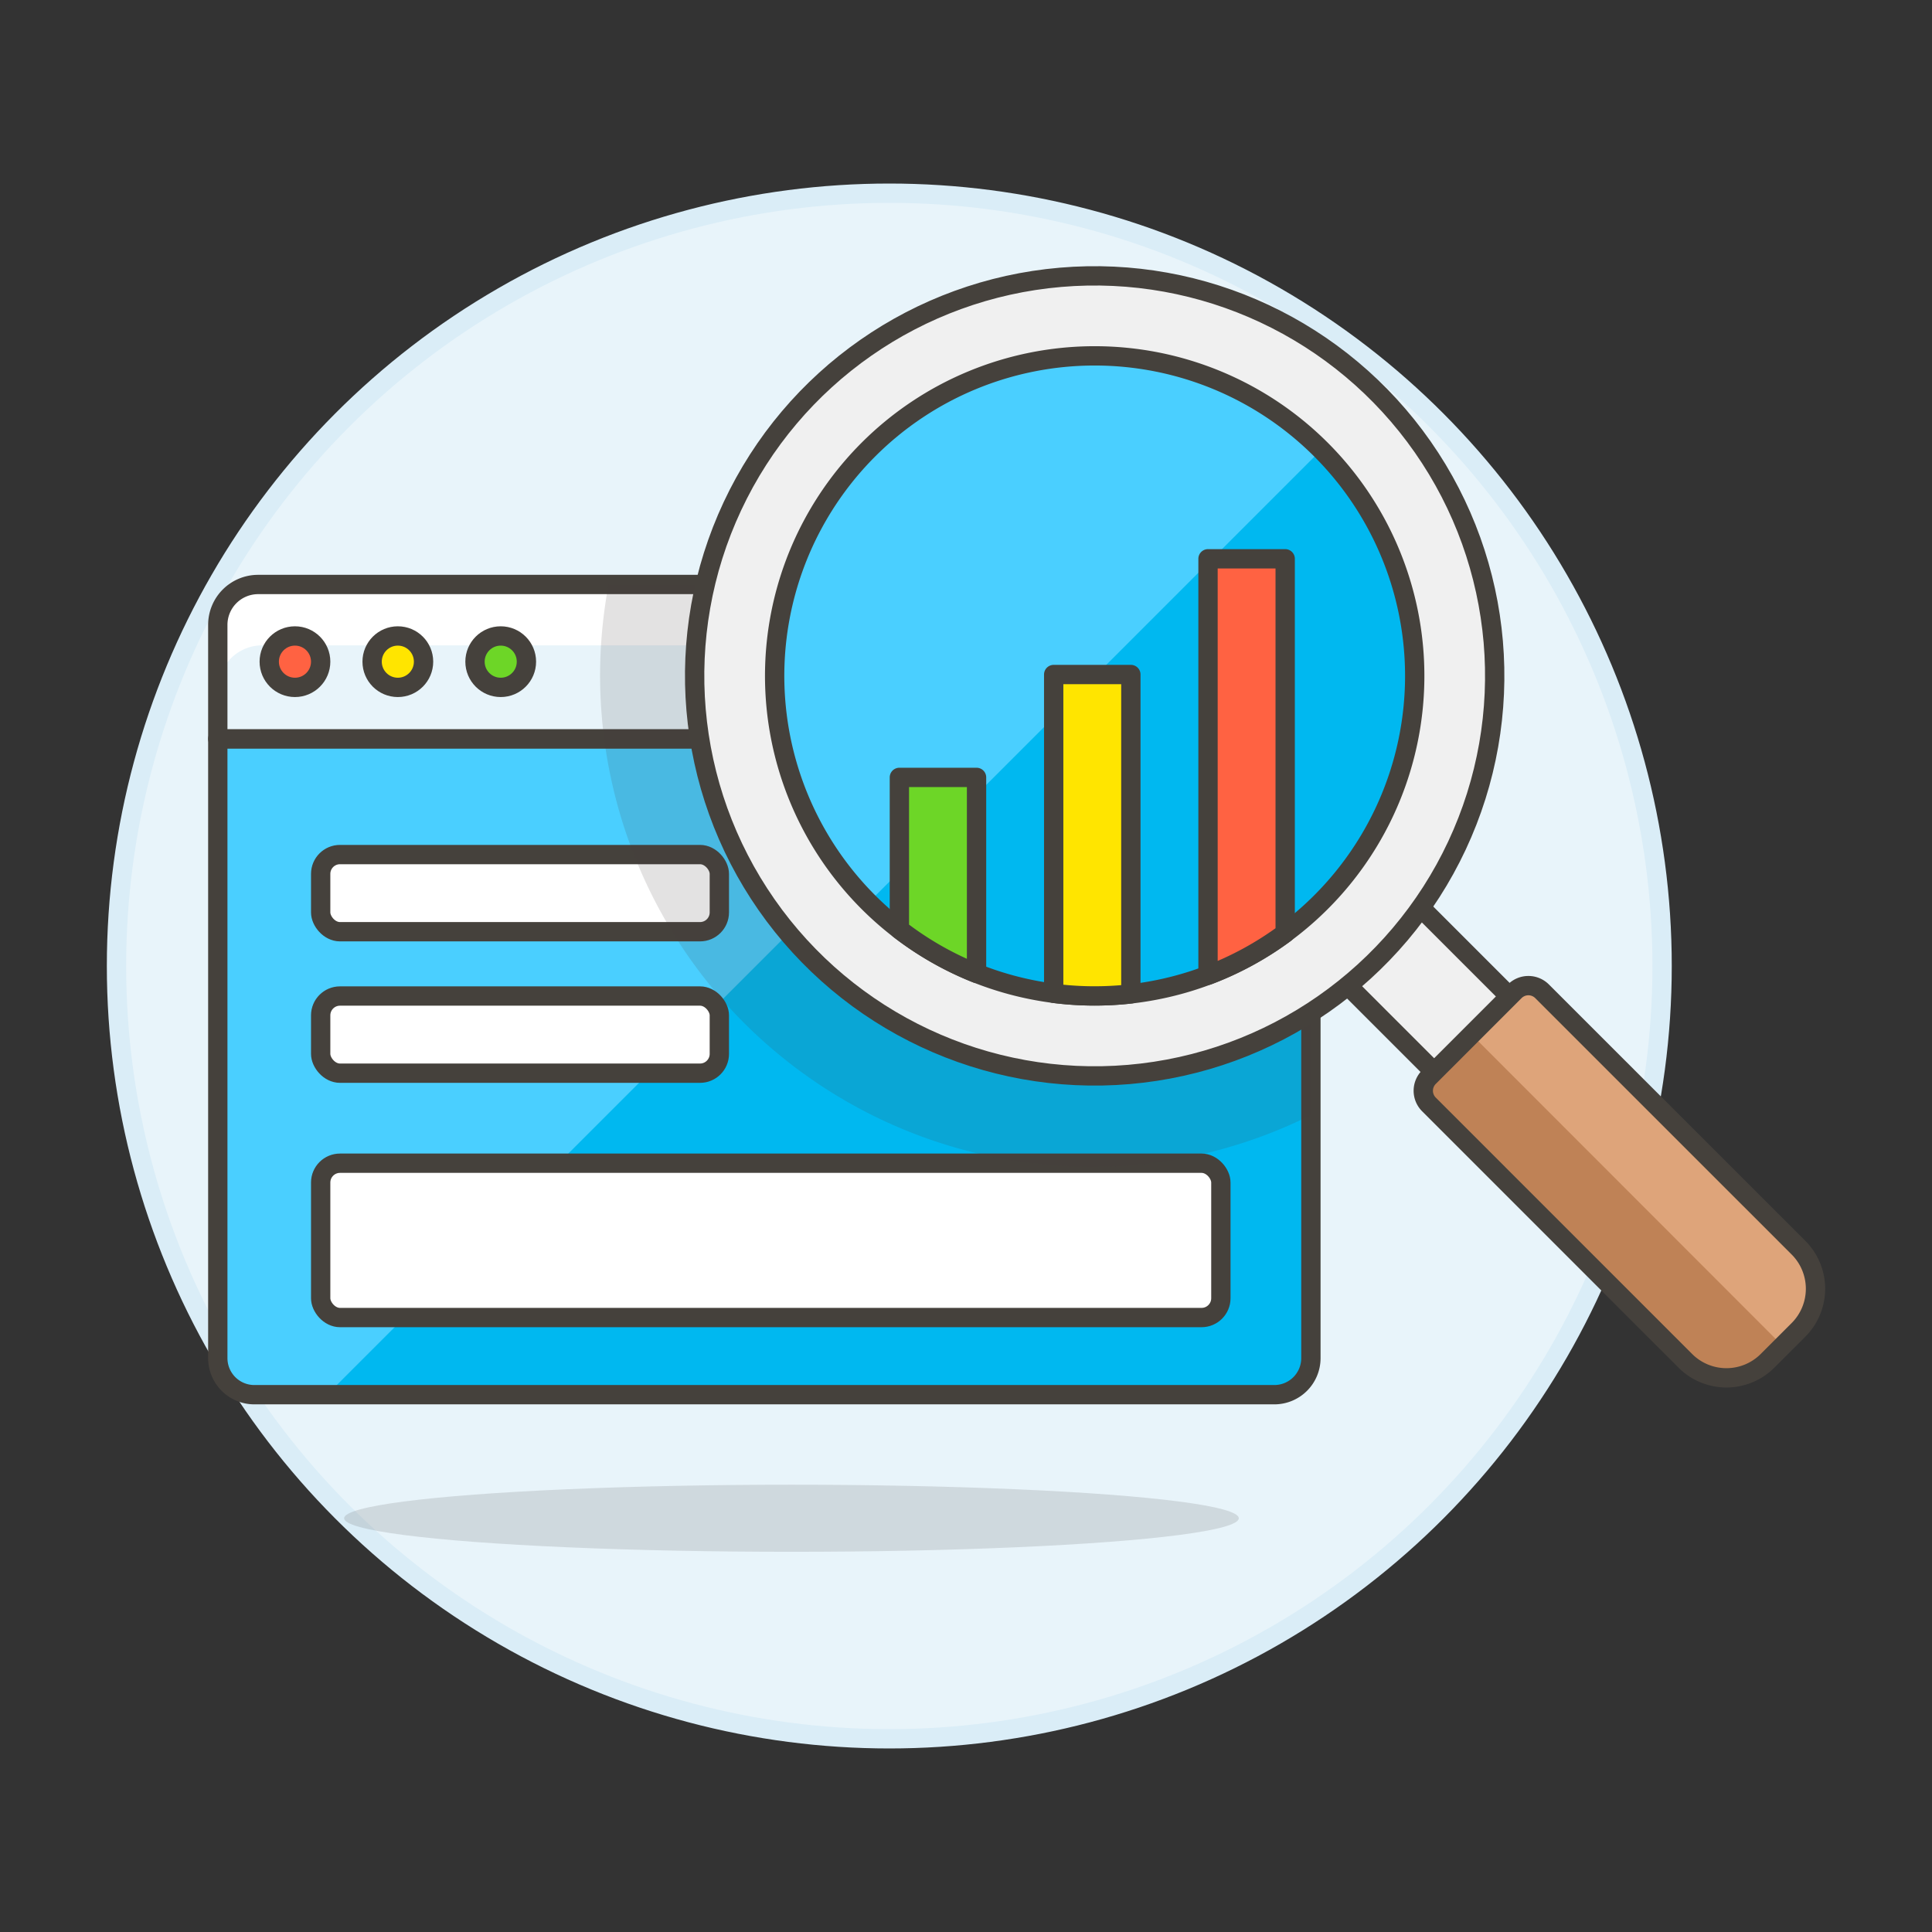
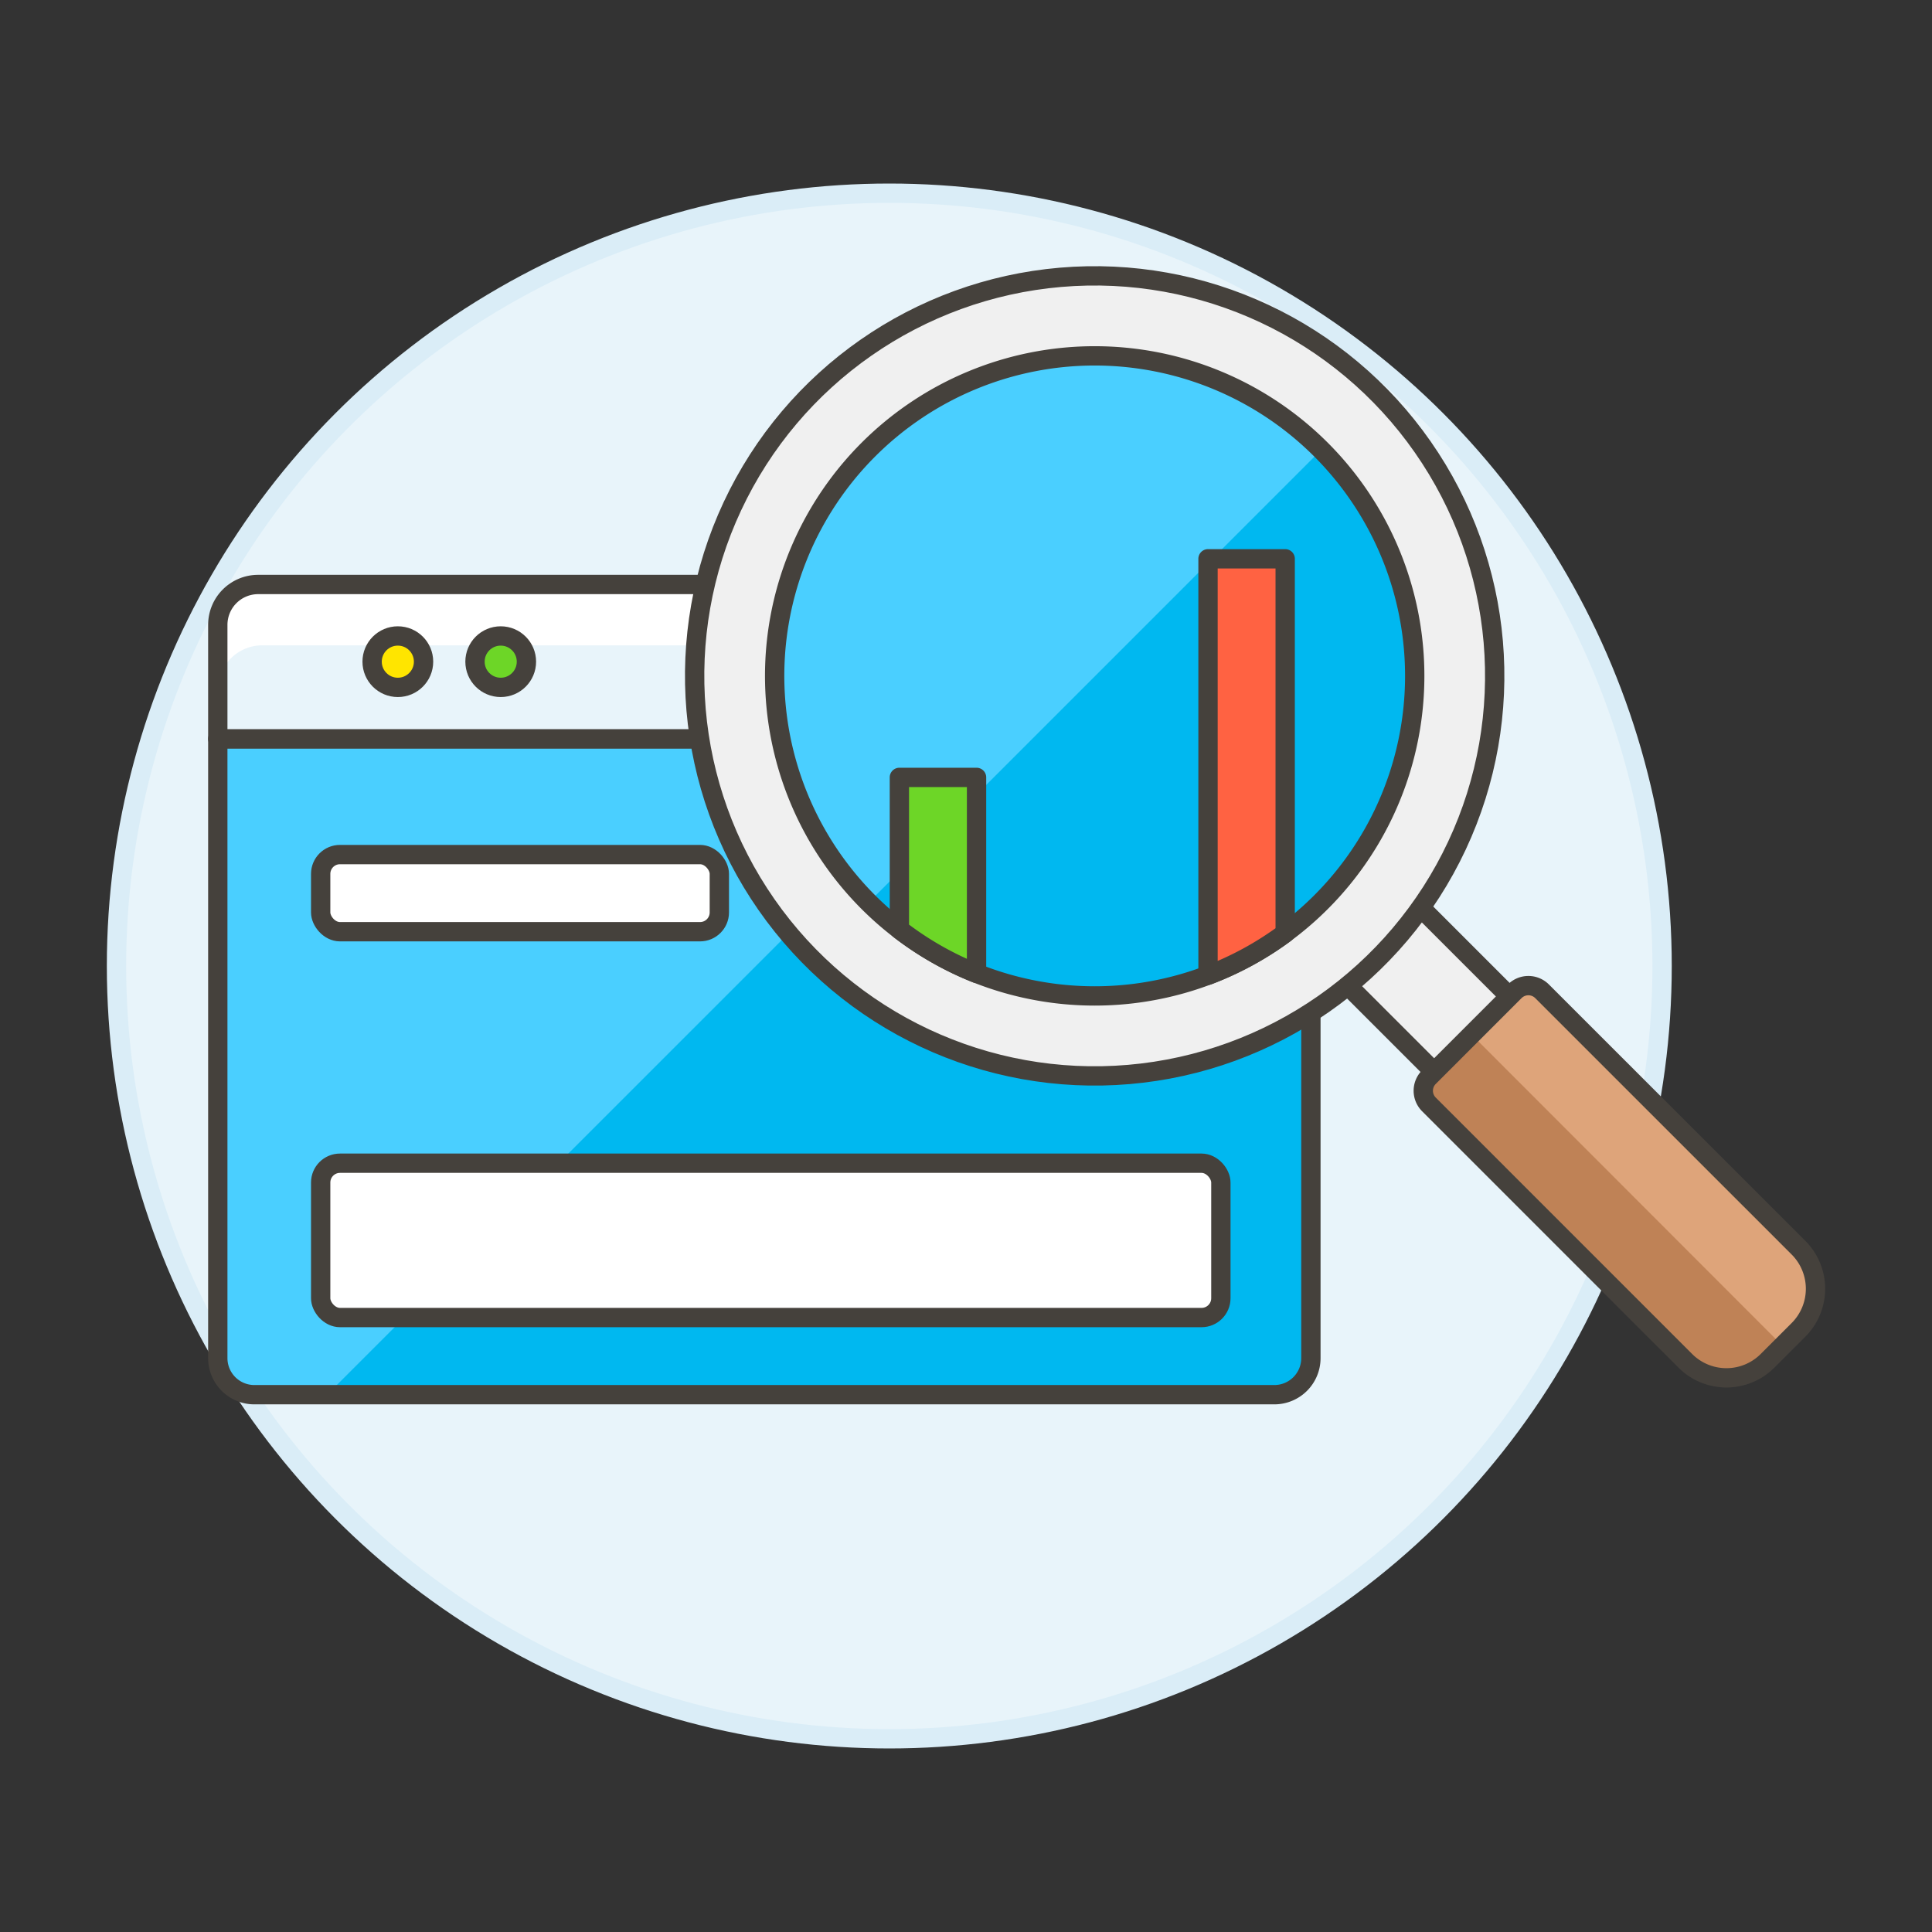
<svg xmlns="http://www.w3.org/2000/svg" viewBox="0 0 100 100">
  <rect x="0" y="0" width="100" height="100" fill="#333333" stroke="none" />
  <g class="nc-icon-wrapper">
    <defs />
    <circle class="a" cx="46.03" cy="50" r="40" fill="#e8f4fa" stroke="#daedf7" stroke-miterlimit="10" />
    <path class="b" d="M65.96 72.189H13.165a1.892 1.892 0 0 1-1.892-1.889V38.242h56.579V70.3a1.892 1.892 0 0 1-1.892 1.889z" style="" fill="#00b8f0" />
    <path class="c" d="M11.273 38.242V70.1a2.086 2.086 0 0 0 2.086 2.086h3.577l33.947-33.944z" style="" fill="#4acfff" />
    <path class="d" d="M65.96 72.189H13.165a1.892 1.892 0 0 1-1.892-1.889V38.242h56.579V70.3a1.892 1.892 0 0 1-1.892 1.889z" fill="none" stroke="#45413c" stroke-linecap="round" stroke-linejoin="round" />
    <path class="e" d="M67.852 38.242H11.273v-5.9a2.089 2.089 0 0 1 2.089-2.089h52.4a2.089 2.089 0 0 1 2.089 2.089z" style="" fill="#e8f4fa" />
    <path class="f" d="M65.549 30.254H13.576a2.3 2.3 0 0 0-2.3 2.3v3.148a2.3 2.3 0 0 1 2.3-2.3h51.973a2.3 2.3 0 0 1 2.3 2.3v-3.145a2.3 2.3 0 0 0-2.3-2.303z" style="" fill="#fff" />
    <path class="d" d="M67.852 38.242H11.273v-5.9a2.089 2.089 0 0 1 2.089-2.089h52.4a2.089 2.089 0 0 1 2.089 2.089z" fill="none" stroke="#45413c" stroke-linecap="round" stroke-linejoin="round" />
-     <circle class="g" cx="15.267" cy="34.248" r="1.331" stroke="#45413c" stroke-linecap="round" stroke-linejoin="round" fill="#ff6242" />
    <circle class="h" cx="20.592" cy="34.248" r="1.331" stroke="#45413c" stroke-linecap="round" stroke-linejoin="round" fill="#ffe500" />
    <circle class="i" cx="25.917" cy="34.248" r="1.331" stroke="#45413c" stroke-linecap="round" stroke-linejoin="round" fill="#6dd627" />
    <rect class="j" x="16.598" y="44.232" width="20.635" height="3.994" rx="1" ry="1" stroke="#45413c" stroke-linecap="round" stroke-linejoin="round" fill="#fff" />
-     <rect class="j" x="16.598" y="51.554" width="20.635" height="3.994" rx="1" ry="1" stroke="#45413c" stroke-linecap="round" stroke-linejoin="round" fill="#fff" />
    <rect class="j" x="16.598" y="60.208" width="46.594" height="7.988" rx="1" ry="1" stroke="#45413c" stroke-linecap="round" stroke-linejoin="round" fill="#fff" />
-     <path class="k" d="M67.852 32.459a2.2 2.2 0 0 0-2.2-2.205H31.5a25.432 25.432 0 0 0 36.352 27.461V32.459z" fill="#45413c" opacity="0.15" />
    <path class="l" d="M68.374 49.625l3.904-3.903 6.833 6.833-3.904 3.903z" stroke="#45413c" stroke-linecap="round" stroke-linejoin="round" fill="#f0f0f0" />
    <circle class="l" cx="56.661" cy="34.984" r="20.706" transform="rotate(-34.897 56.661 34.985)" stroke="#45413c" stroke-linecap="round" stroke-linejoin="round" fill="#f0f0f0" />
    <circle class="b" cx="56.661" cy="34.984" r="16.564" transform="rotate(-22.5 56.66 34.985)" style="" fill="#00b8f0" />
    <path class="c" d="M68.387 23.286a16.564 16.564 0 1 0-23.424 23.425z" style="" fill="#4acfff" />
    <path class="m" d="M68.374 23.271a16.565 16.565 0 1 1-23.426 0 16.565 16.565 0 0 1 23.426 0z" stroke-miterlimit="10" fill="none" stroke="#45413c" />
    <path class="n" d="M91.488 70.435l1.6-1.6a3.011 3.011 0 0 0 0-4.258L79.82 51.311a1 1 0 0 0-1.419 0l-4.437 4.437a1 1 0 0 0 0 1.419l13.268 13.269a3.009 3.009 0 0 0 4.256-.001z" style="" fill="#bf8256" />
    <path class="o" d="M78.166 51.546l-2 2 16.1 16.114.12-.12a4.007 4.007 0 0 0 0-5.667L80.055 51.546a1.335 1.335 0 0 0-1.889 0z" style="" fill="#dea47a" />
    <path class="m" d="M93.088 68.835l-1.6 1.6a3.01 3.01 0 0 1-4.257 0L73.964 57.167a1 1 0 0 1 0-1.419l4.436-4.437a1 1 0 0 1 1.419 0l13.27 13.268a3.009 3.009 0 0 1-.001 4.256z" stroke-miterlimit="10" fill="none" stroke="#45413c" />
    <path class="p" d="M62.527 50.479a16.569 16.569 0 0 0 3.994-2.179V28.923h-3.994z" stroke="#45413c" stroke-linejoin="round" fill="#ff6242" />
-     <path class="q" d="M54.539 51.414a16.669 16.669 0 0 0 3.994.029v-16.53h-3.994z" stroke="#45413c" stroke-linejoin="round" fill="#ffe500" />
    <path class="r" d="M46.552 48.106a16.536 16.536 0 0 0 3.994 2.277V40.238h-3.994z" stroke="#45413c" stroke-linejoin="round" fill="#6dd627" />
-     <ellipse class="k" cx="40.966" cy="78.585" rx="23.153" ry="1.736" fill="#45413c" opacity="0.15" />
  </g>
</svg>